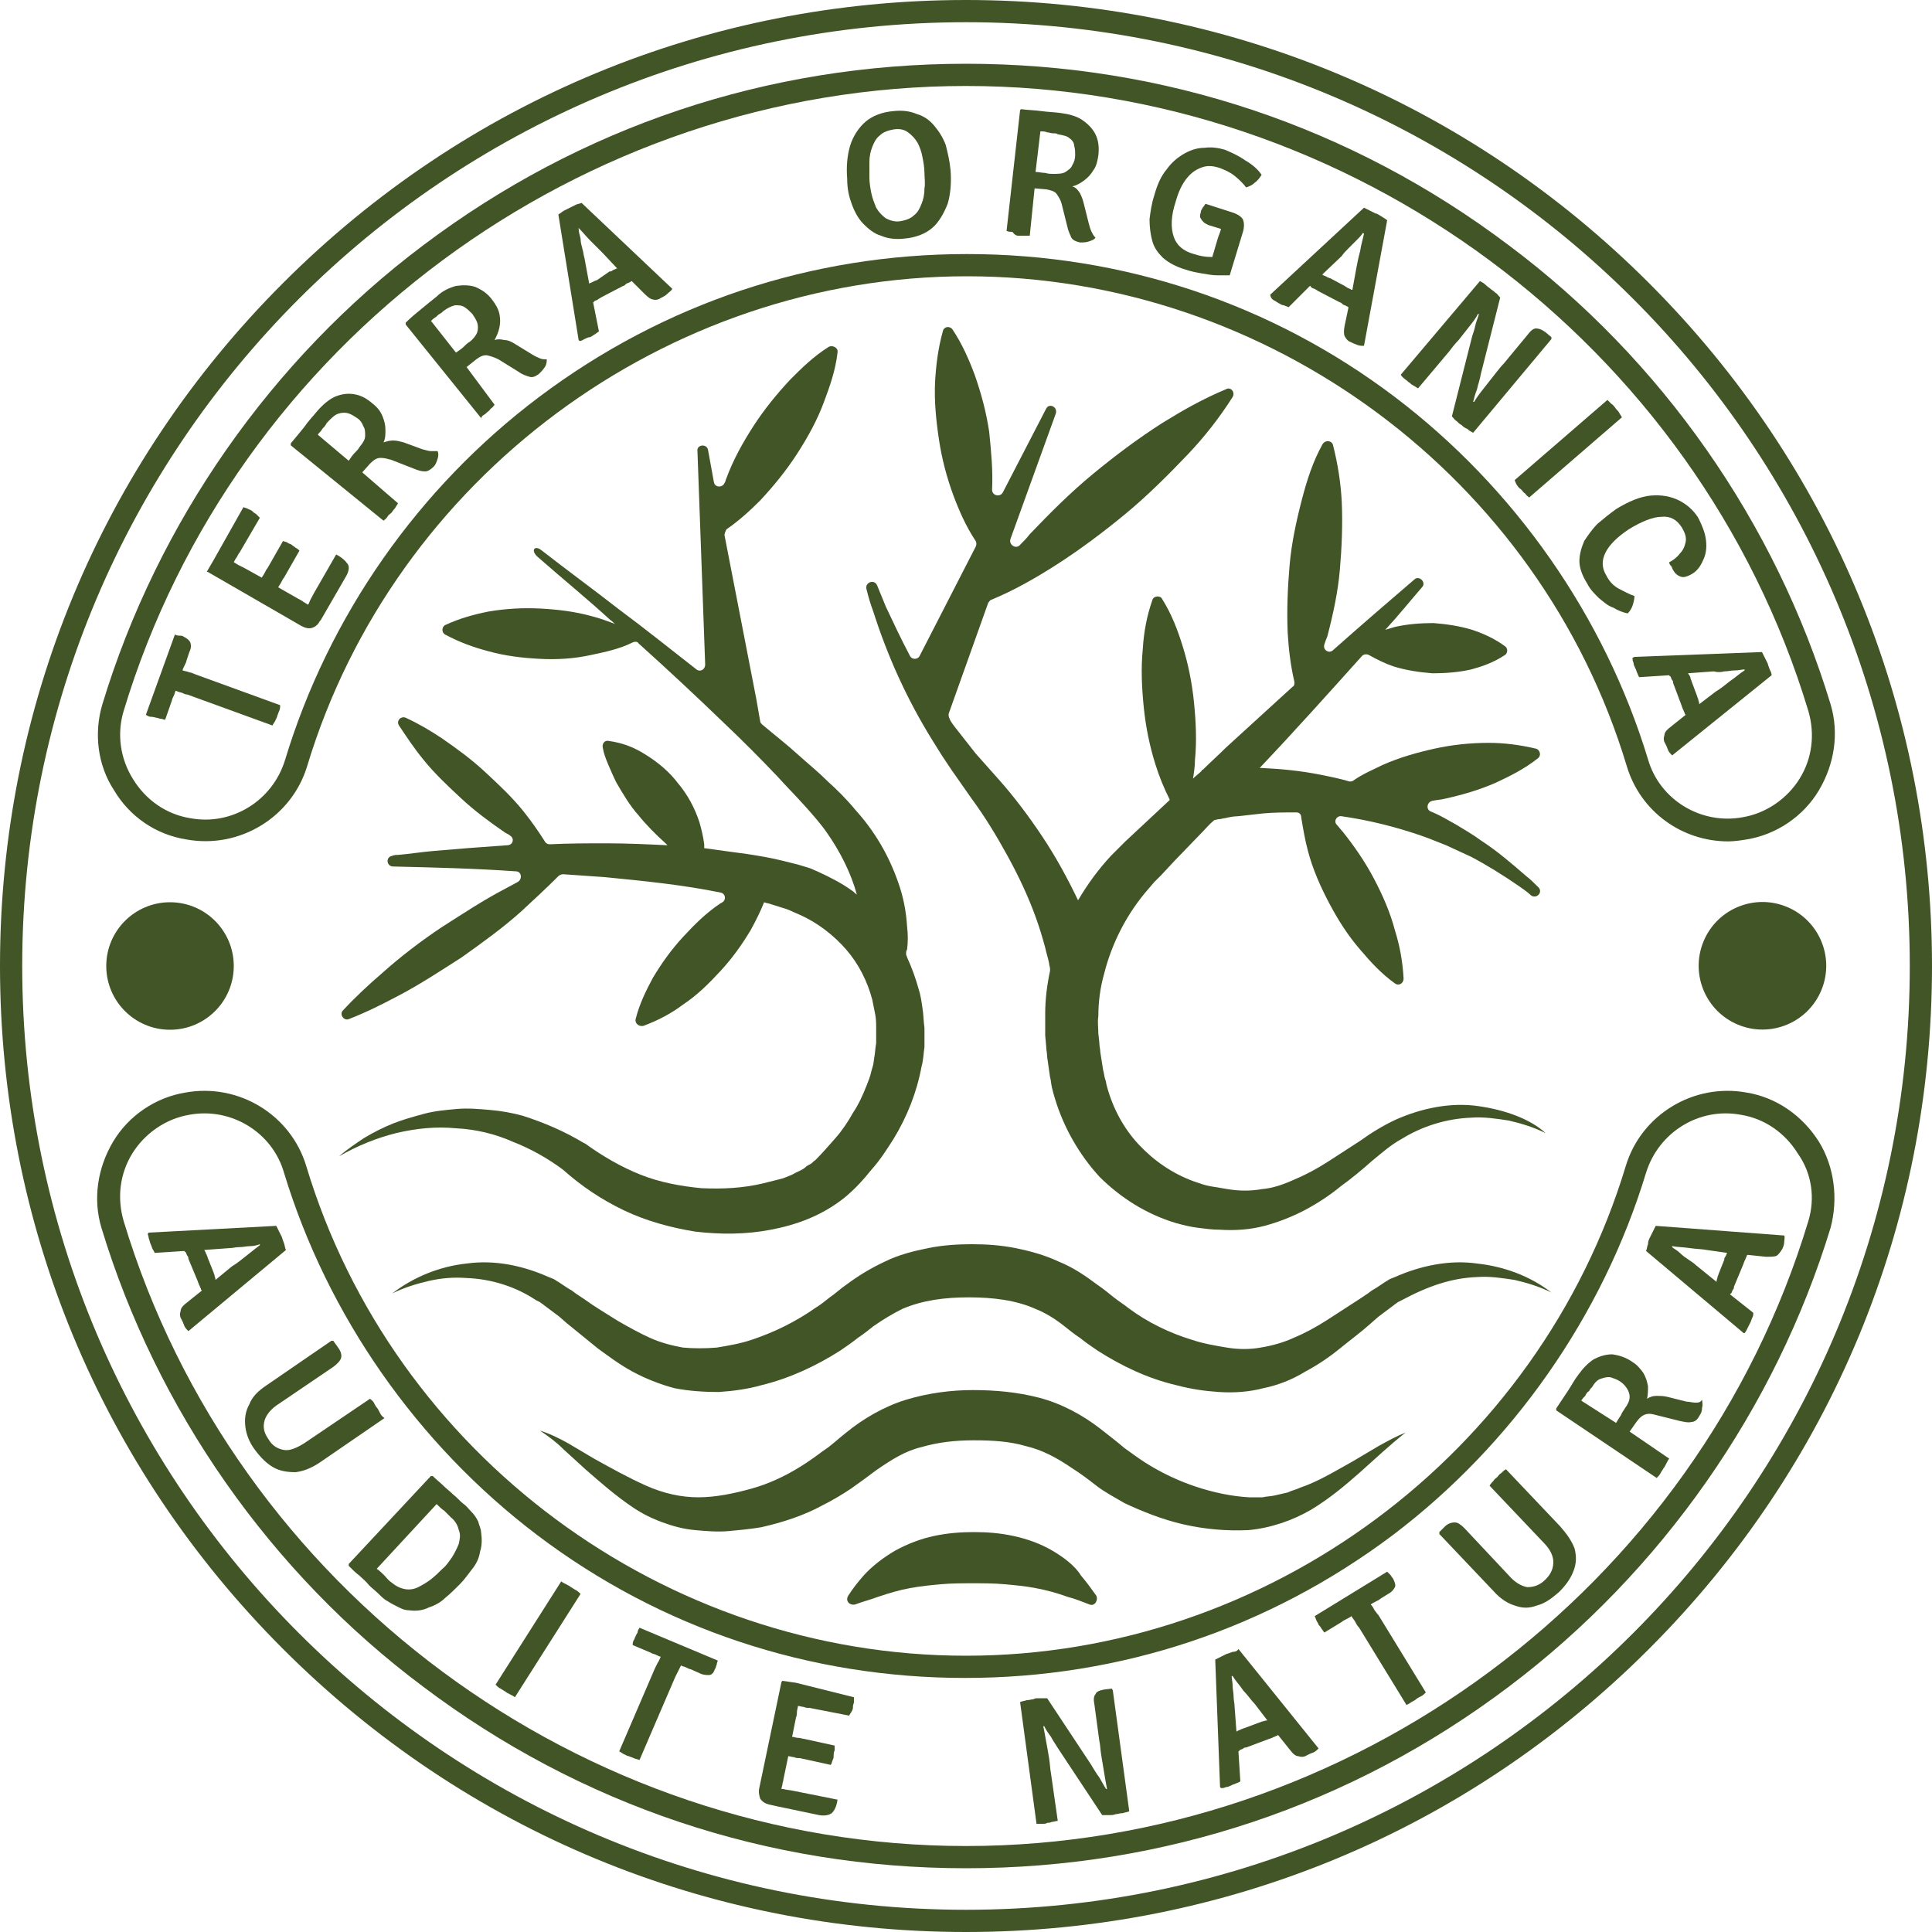
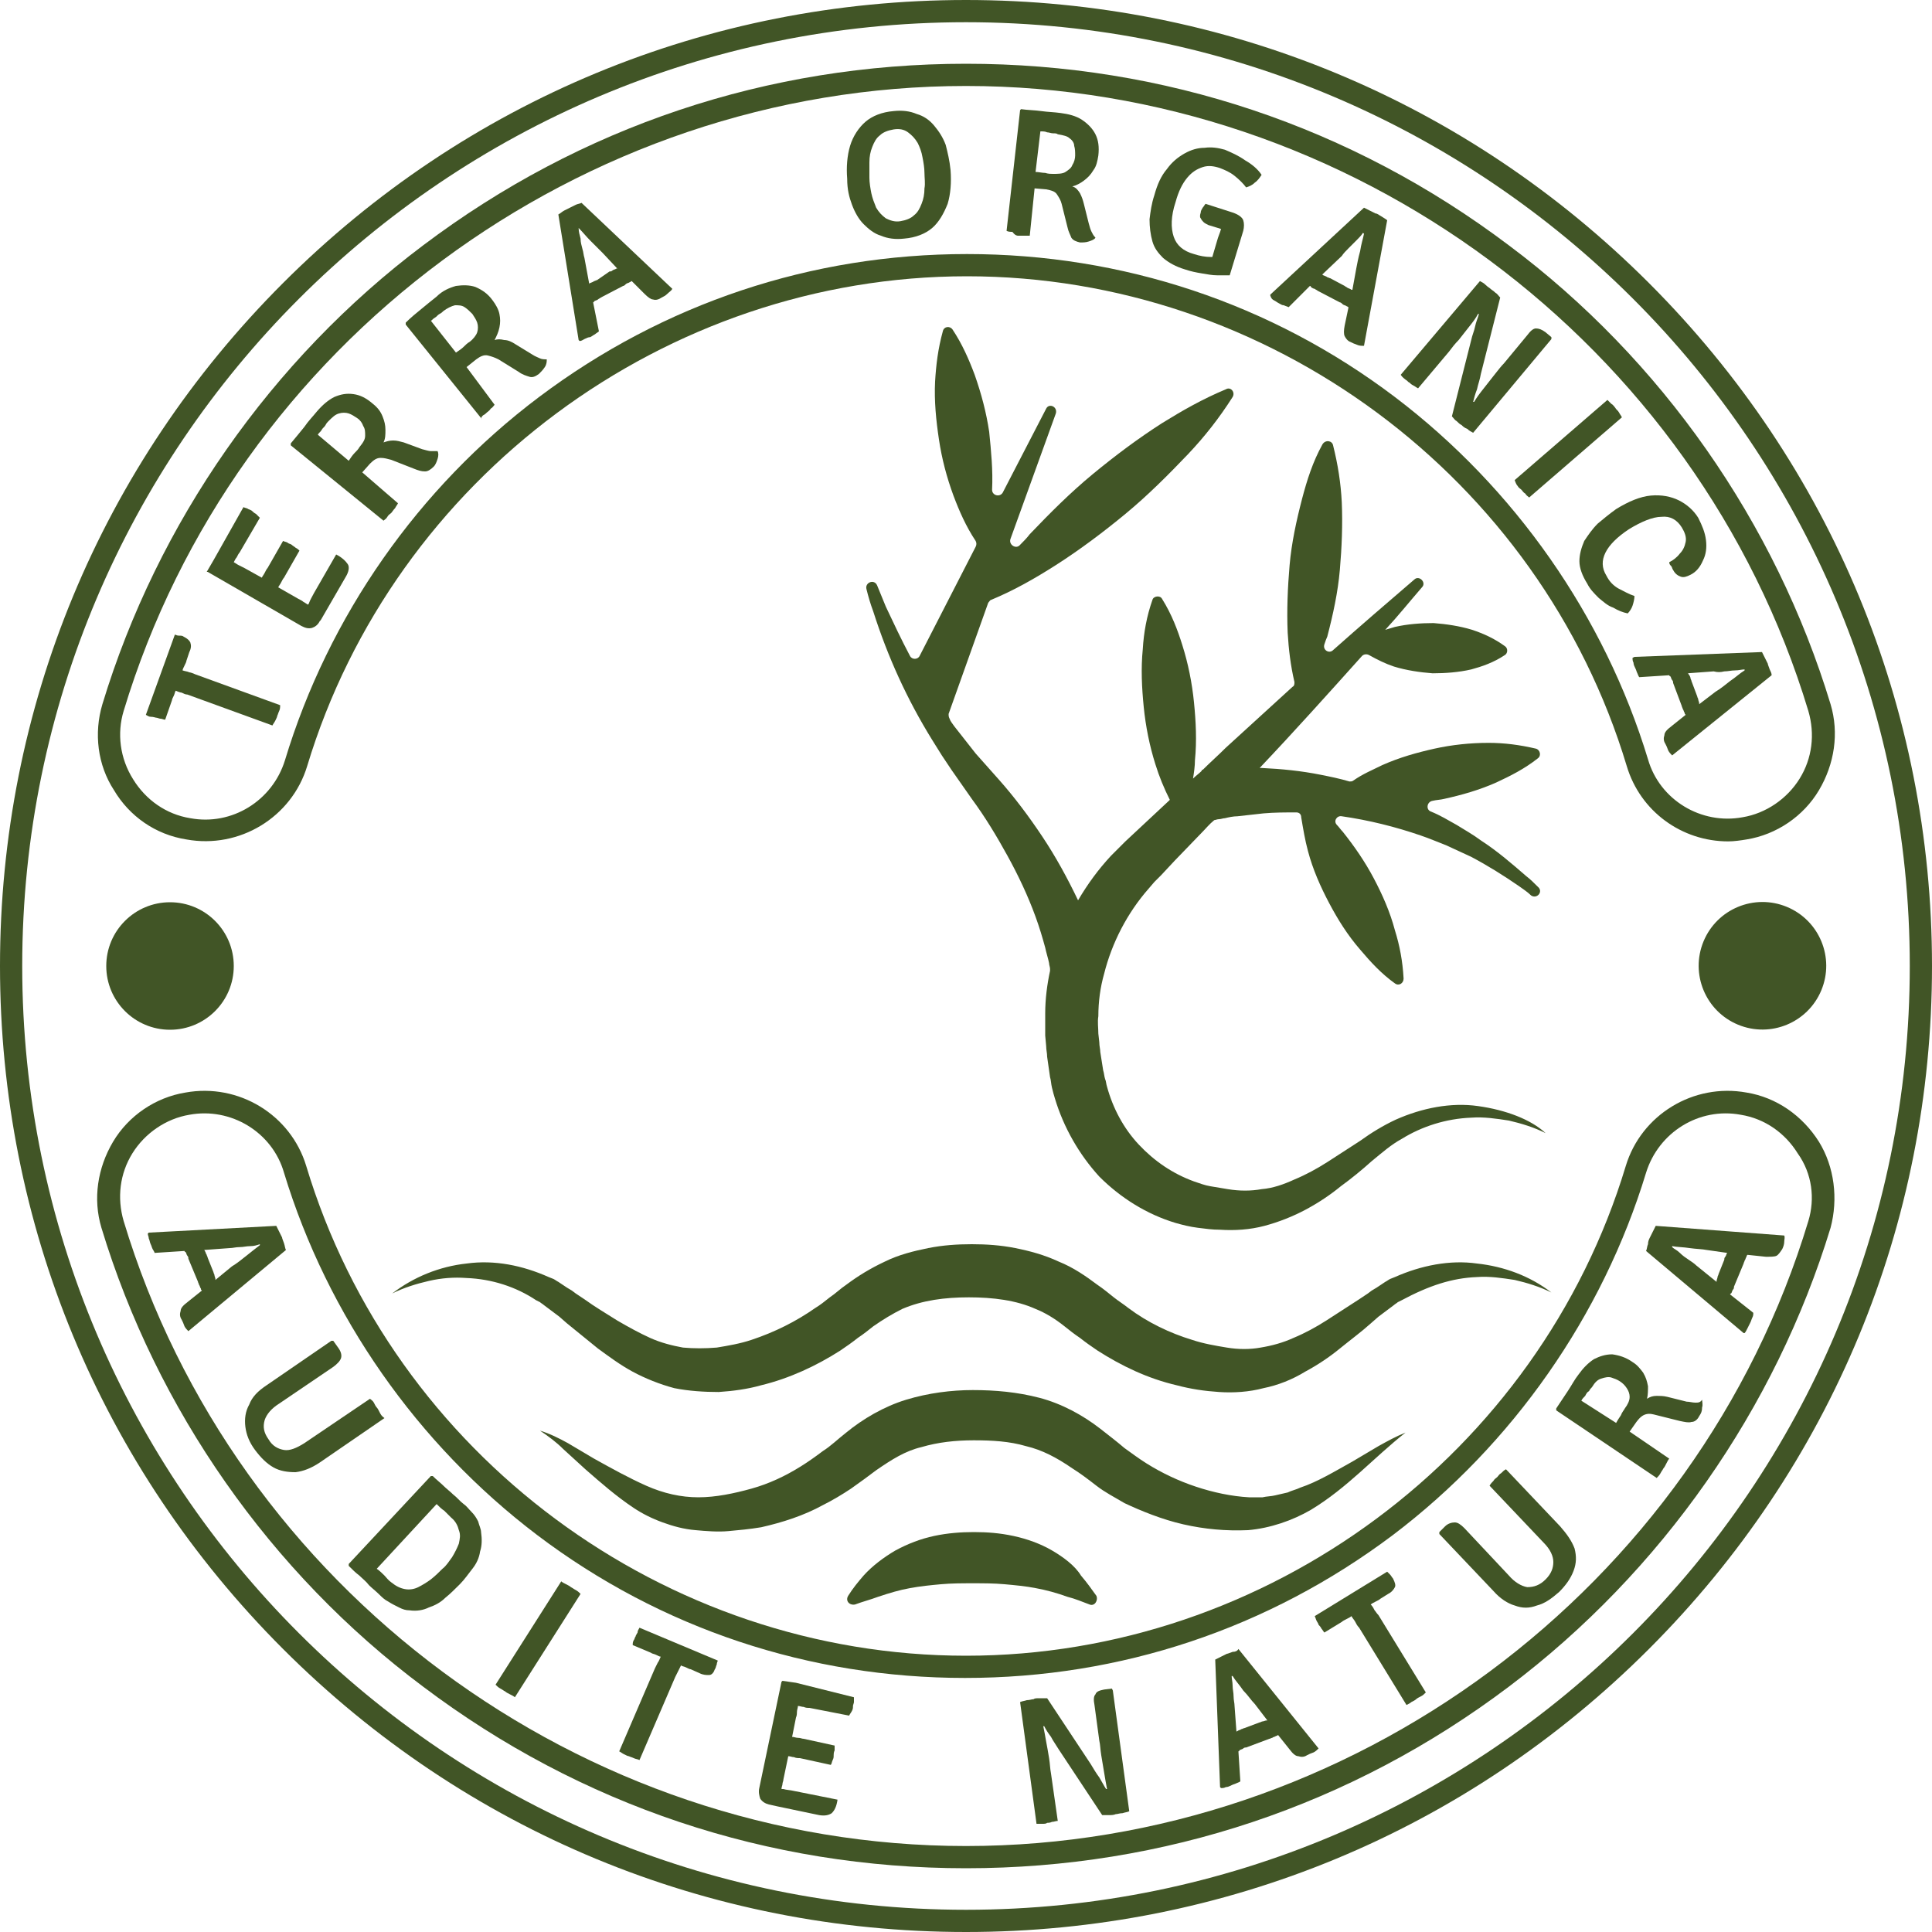
<svg xmlns="http://www.w3.org/2000/svg" id="Layer_1" x="0px" y="0px" width="200px" height="200px" viewBox="0 0 200 200" xml:space="preserve">
  <g>
    <path fill="#415526" d="M152.9,132.2c1.3-0.1,2.6,0.1,3.9,0.3c1.3,0.3,2.6,0.7,3.8,1.3c-2.2-1.7-4.9-2.7-7.7-3  c-2.8-0.4-5.8,0.2-8.5,1.4l-0.5,0.2c-0.2,0.1-0.3,0.2-0.5,0.3l-0.9,0.6l-0.5,0.3l-0.4,0.3l-0.9,0.6c-1.1,0.7-2.3,1.5-3.4,2.2  c-1.1,0.7-2.2,1.3-3.4,1.8c-1.1,0.5-2.2,0.8-3.4,1c-1.1,0.2-2.3,0.2-3.5,0c-1.2-0.2-2.4-0.4-3.6-0.8c-2.3-0.7-4.6-1.8-6.6-3.3  c-0.5-0.4-1-0.7-1.5-1.1c-0.5-0.4-1.1-0.9-1.7-1.3c-1.2-0.9-2.5-1.8-4-2.4c-1.5-0.7-3-1.1-4.5-1.4c-1.5-0.3-3-0.4-4.5-0.4  c-1.5,0-3,0.1-4.5,0.4c-1.5,0.3-3.1,0.7-4.5,1.4c-1.5,0.7-2.8,1.5-4,2.4c-0.6,0.4-1.1,0.9-1.7,1.3c-0.5,0.4-1,0.8-1.5,1.1  c-2,1.4-4.2,2.5-6.6,3.3c-1.2,0.4-2.4,0.6-3.6,0.8c-1.2,0.1-2.4,0.1-3.5,0c-1.1-0.2-2.3-0.5-3.4-1c-1.1-0.5-2.2-1.1-3.4-1.8  c-1.1-0.7-2.3-1.4-3.4-2.2l-0.9-0.6l-0.4-0.3l-0.5-0.3l-0.9-0.6c-0.2-0.1-0.3-0.2-0.5-0.3l-0.5-0.2c-2.7-1.2-5.6-1.8-8.5-1.4  c-2.8,0.3-5.5,1.4-7.7,3.1c1.2-0.6,2.5-1,3.8-1.3c1.3-0.3,2.6-0.4,3.9-0.3c2.6,0.1,5.1,0.9,7.2,2.3l0.4,0.2  c0.1,0.1,0.3,0.2,0.4,0.3l0.8,0.6l0.4,0.3l0.4,0.3l0.8,0.7c1.1,0.9,2.1,1.7,3.2,2.6c1.1,0.8,2.3,1.7,3.6,2.4  c1.3,0.7,2.8,1.3,4.3,1.7c1.5,0.3,3.1,0.4,4.6,0.4c1.5-0.1,3-0.3,4.4-0.7c2.9-0.7,5.7-2,8.2-3.6c0.6-0.4,1.3-0.9,1.8-1.3  c0.6-0.4,1.1-0.8,1.6-1.2c1-0.7,2-1.3,3-1.8c2.1-0.9,4.4-1.2,6.9-1.2c2.5,0,4.9,0.3,6.9,1.2c1,0.4,2,1,3,1.8c0.5,0.4,1,0.8,1.6,1.2  c0.5,0.4,1.2,0.9,1.8,1.3c2.5,1.6,5.2,2.9,8.2,3.6c1.5,0.4,2.9,0.6,4.4,0.7c1.5,0.1,3.1,0,4.6-0.4c1.5-0.3,3-0.9,4.3-1.7  c1.3-0.7,2.5-1.5,3.6-2.4c1.1-0.9,2.2-1.7,3.2-2.6l0.8-0.7l0.4-0.3l0.4-0.3l0.8-0.6c0.1-0.1,0.3-0.2,0.4-0.3l0.4-0.2  C147.9,133.1,150.3,132.3,152.9,132.2z" />
    <path fill="#415526" d="M122.5,157.8c2.2,0.5,4.4,0.7,6.7,0.6c2.3-0.2,4.6-1,6.5-2.1c3.8-2.3,6.5-5.4,9.8-8c-1,0.4-1.9,0.9-2.8,1.4  l-2.7,1.6c-1.8,1-3.6,2.1-5.4,2.7c-0.4,0.2-0.9,0.3-1.3,0.5c0,0,0,0,0,0c-0.4,0.1-0.9,0.2-1.3,0.3c-0.4,0.1-0.9,0.1-1.3,0.2  c0,0,0,0,0,0c-0.5,0-0.9,0-1.4,0c-1.8-0.1-3.7-0.5-5.5-1.1c-1.8-0.6-3.5-1.4-5.1-2.4c-0.8-0.5-1.6-1.1-2.3-1.6  c-0.7-0.6-1.6-1.3-2.5-2c-1.8-1.4-4-2.6-6.3-3.2c-2.3-0.6-4.6-0.8-6.9-0.8c-2.2,0-4.6,0.3-6.9,1c-2.3,0.7-4.5,2-6.2,3.4  c-0.9,0.7-1.6,1.4-2.4,1.9c-0.8,0.6-1.5,1.1-2.3,1.6c-1.6,1-3.3,1.8-5.1,2.3c-1.8,0.5-3.7,0.9-5.5,0.9c-0.9,0-1.8-0.1-2.7-0.3  c-0.9-0.2-1.8-0.5-2.7-0.9c-1.8-0.8-3.6-1.8-5.4-2.8l-2.7-1.6c-0.9-0.5-1.9-1-2.9-1.3c0.9,0.6,1.7,1.2,2.4,1.9l2.3,2.1  c1.6,1.4,3.2,2.8,5,4c0.9,0.6,1.9,1.1,3,1.5c1.1,0.4,2.2,0.7,3.4,0.8c1.1,0.1,2.3,0.2,3.4,0.1c1.1-0.1,2.2-0.2,3.4-0.4  c2.2-0.5,4.4-1.2,6.4-2.3c1-0.5,2-1.1,2.9-1.7c1-0.7,1.8-1.3,2.6-1.9c1.6-1.1,3-2,4.7-2.4c1.7-0.5,3.5-0.7,5.4-0.7  c1.9,0,3.7,0.1,5.4,0.6c1.7,0.4,3.2,1.2,4.8,2.3c0.8,0.5,1.6,1.1,2.5,1.8c0.9,0.7,1.9,1.2,2.9,1.8  C118.1,156.4,120.3,157.3,122.5,157.8z" />
    <path fill="#415526" d="M108.9,160.5c-1.2-0.7-2.6-1.2-4-1.5c-1.4-0.3-2.7-0.4-4.1-0.4c-1.3,0-2.7,0.1-4.1,0.4  c-1.4,0.3-2.7,0.8-4,1.5c-1.2,0.7-2.4,1.6-3.3,2.6c-0.6,0.7-1.1,1.3-1.6,2.1c-0.3,0.5,0.1,1,0.7,0.9c0.8-0.3,1.6-0.5,2.4-0.8  c1.2-0.4,2.2-0.7,3.3-0.9c1.1-0.2,2.1-0.3,3.2-0.4c1.1-0.1,2.2-0.1,3.3-0.1c1.1,0,2.2,0,3.3,0.1c1.1,0.1,2.2,0.2,3.2,0.4  c1.1,0.2,2.2,0.5,3.3,0.9c0.8,0.2,1.5,0.5,2.3,0.8c0.5,0.2,0.9-0.4,0.7-0.9c-0.5-0.7-1-1.4-1.6-2.1  C111.3,162.1,110.1,161.2,108.9,160.5z" />
-     <path fill="#415526" d="M90.7,108c-0.1,0.5-0.1,1-0.2,1.5l-0.1,0.7c0,0,0,0,0,0l-0.2,0.7c-0.1,0.5-0.3,1-0.5,1.5c0,0,0,0,0,0  c-0.4,1-0.8,1.9-1.4,2.8c-0.5,0.9-1.1,1.8-1.8,2.6c-0.7,0.8-1.4,1.6-2.1,2.3c-0.2,0.1-0.3,0.3-0.5,0.4c-0.2,0.1-0.4,0.2-0.6,0.4  c-0.4,0.3-0.8,0.4-1.3,0.7c0,0,0,0,0,0c-0.5,0.2-0.9,0.4-1.4,0.5l-0.8,0.2l-0.4,0.1l-0.4,0.1c-2.1,0.5-4.2,0.6-6.4,0.5  c-2.1-0.2-4.3-0.6-6.3-1.4c-2-0.8-3.9-1.9-5.7-3.2l-0.2-0.1c-2-1.2-4.1-2.1-6.3-2.8c-1.1-0.3-2.2-0.5-3.4-0.6  c-1.1-0.1-2.3-0.2-3.4-0.1c-1.1,0.1-2.3,0.2-3.4,0.5c-1.1,0.3-2.2,0.6-3.2,1c-1,0.4-2,0.9-3,1.5c-0.9,0.6-1.8,1.2-2.6,1.9  c1.9-1.1,3.9-1.9,5.9-2.4c2.1-0.5,4.2-0.7,6.2-0.5c2.1,0.1,4.1,0.6,5.9,1.4c1.8,0.7,3.6,1.7,5.2,2.9c0,0,0,0,0,0  c1.9,1.7,4,3.1,6.3,4.2c2.3,1.1,4.9,1.8,7.4,2.2c2.6,0.3,5.2,0.3,7.8-0.2c2.6-0.5,5.2-1.4,7.6-3.3c1.1-0.9,2-1.9,2.8-2.9  c0.9-1,1.6-2.1,2.3-3.2c1.4-2.3,2.4-4.8,2.9-7.5c0.2-0.7,0.2-1.4,0.3-2c0-0.7,0-1.4,0-2c0,0,0,0,0,0c-0.1-0.7-0.1-1.4-0.2-2  c-0.1-0.7-0.2-1.4-0.4-2c-0.3-1.1-0.7-2.2-1.2-3.3c0-0.1-0.1-0.2-0.1-0.3c0-0.2,0-0.4,0.1-0.5c0.1-0.8,0.1-1.6,0-2.4  c-0.1-1.6-0.4-3.1-0.9-4.5c-1-2.9-2.5-5.4-4.4-7.5c-0.9-1.1-1.9-2.1-2.9-3c-1-1-2-1.8-3-2.7c-1.2-1.1-2.5-2.1-3.8-3.2  c-0.1-0.1-0.2-0.2-0.2-0.3l-0.4-2.3l-3.3-17c0-0.2,0.1-0.4,0.2-0.6c1.3-0.9,2.4-1.9,3.5-3c1.4-1.5,2.7-3.1,3.8-4.8  c1.1-1.7,2.1-3.5,2.8-5.4c0.6-1.6,1.2-3.3,1.4-5.1c0.1-0.5-0.5-0.8-0.9-0.6c-1.6,1-2.8,2.2-4,3.4c-1.4,1.5-2.7,3.1-3.8,4.8  c-1.1,1.7-2.1,3.5-2.8,5.4c-0.1,0.2-0.1,0.4-0.2,0.5c-0.2,0.5-1,0.5-1.1-0.1l-0.6-3.3c-0.1-0.7-1.2-0.6-1.1,0.1l0.8,22.1  c0,0.5-0.5,0.8-0.9,0.5c-2.7-2.1-5.3-4.2-8-6.2c-2.7-2.1-5.3-4-8-6.1c-0.7-0.6-1.2-0.1-0.5,0.6c2.5,2.2,5.2,4.4,7.6,6.6  c0.2,0.1,0.3,0.3,0.5,0.4c-0.8-0.3-1.6-0.6-2.4-0.8c-1.8-0.5-3.5-0.7-5.3-0.8c-1.8-0.1-3.6,0-5.4,0.3c-1.5,0.3-3,0.7-4.5,1.4  c-0.4,0.2-0.4,0.8,0,1c1.5,0.8,2.9,1.3,4.4,1.7c1.8,0.5,3.5,0.7,5.3,0.8c1.8,0.1,3.6,0,5.4-0.4c1.4-0.3,2.9-0.6,4.3-1.3  c0.2-0.1,0.5-0.1,0.6,0.1c3,2.7,5.9,5.4,8.8,8.2c1.9,1.8,3.8,3.7,5.6,5.6c0.9,1,1.8,1.9,2.7,2.9c0.9,1,1.7,1.9,2.4,2.9  c1.4,2,2.5,4.2,3.1,6.4c0,0,0,0,0,0c-0.2-0.1-0.3-0.3-0.5-0.4c-1.1-0.8-2.3-1.4-3.6-2c-0.3-0.1-0.6-0.3-1-0.4  c-0.3-0.1-0.7-0.2-1-0.3L81,89.1c-1.2-0.3-2.4-0.5-3.7-0.7c-1.5-0.2-3-0.4-4.4-0.6c0-0.1,0-0.3,0-0.4c-0.1-0.8-0.3-1.6-0.5-2.3  c-0.5-1.5-1.2-2.8-2.2-4c-0.9-1.2-2.1-2.2-3.4-3c-1.1-0.7-2.3-1.2-3.8-1.4c-0.4-0.1-0.7,0.3-0.6,0.7c0.1,0.6,0.3,1.1,0.5,1.6  c0.3,0.7,0.6,1.4,0.9,2c0.7,1.2,1.4,2.4,2.3,3.4c0.8,1,1.8,2,2.8,2.9c0.1,0.1,0.1,0.1,0.2,0.2c-2.1-0.1-4.2-0.2-6.3-0.2  c-2,0-3.9,0-5.9,0.1c-0.2,0-0.4-0.1-0.5-0.3C55.7,86,55,85,54.2,84c-1.2-1.5-2.6-2.8-4-4.1c-1.4-1.3-2.9-2.4-4.5-3.5  c-1.2-0.8-2.4-1.5-3.7-2.1c-0.5-0.2-1,0.3-0.7,0.8c0.8,1.2,1.6,2.4,2.5,3.5c1.2,1.5,2.6,2.8,4,4.1c1.4,1.3,2.9,2.4,4.5,3.5  c0.2,0.1,0.4,0.2,0.5,0.3c0.5,0.3,0.3,1-0.3,1c-1.4,0.1-2.7,0.2-4.1,0.3l-3.6,0.3c-1.2,0.1-2.4,0.3-3.6,0.4c-0.2,0-0.4,0-0.6,0.1  c-0.7,0.1-0.6,1.1,0.1,1.1c4.2,0.1,8.5,0.2,12.7,0.5c0.6,0,0.7,0.8,0.2,1.1c-0.4,0.2-0.9,0.5-1.3,0.7c-2.3,1.2-4.4,2.6-6.6,4  c-2.1,1.4-4.2,3-6.1,4.7c-1.4,1.2-2.8,2.5-4.1,3.9c-0.4,0.4,0.1,1.1,0.6,0.9c1.8-0.7,3.4-1.5,5.1-2.4c2.3-1.2,4.4-2.6,6.6-4  c2.1-1.5,4.2-3,6.1-4.7c1.3-1.2,2.6-2.4,3.9-3.7c0.1-0.1,0.3-0.2,0.5-0.2c1.5,0.1,2.9,0.2,4.3,0.3c4.1,0.4,8.1,0.8,12,1.6  c0.5,0.1,0.6,0.7,0.2,1c-0.1,0-0.1,0.1-0.2,0.1c-1.5,1-2.7,2.2-3.9,3.5c-1.2,1.3-2.2,2.7-3.1,4.2c-0.7,1.3-1.4,2.7-1.8,4.3  c-0.1,0.4,0.3,0.8,0.8,0.7c1.6-0.6,2.9-1.3,4.1-2.2c1.5-1,2.7-2.2,3.9-3.5c1.2-1.3,2.2-2.7,3.1-4.2c0.5-0.9,1-1.9,1.4-2.9  c0.2,0.1,0.5,0.1,0.7,0.2l1.6,0.5c0.3,0.1,0.5,0.2,0.7,0.3c0.2,0.1,0.5,0.2,0.7,0.3c1.8,0.8,3.5,2.1,4.8,3.6  c1.3,1.5,2.2,3.3,2.7,5.2c0.1,0.5,0.2,1,0.3,1.5c0.1,0.5,0.1,1,0.1,1.5c0,0,0,0,0,0.1C90.7,107,90.7,107.5,90.7,108  C90.7,108,90.7,108,90.7,108z" />
    <path fill="#415526" d="M153,114.5c-2.8-0.4-5.8,0.2-8.5,1.4c-1.3,0.6-2.6,1.4-3.7,2.2c-1.1,0.7-2.3,1.5-3.4,2.2  c-1.1,0.7-2.2,1.3-3.4,1.8c-1.1,0.5-2.2,0.9-3.4,1c-1.1,0.2-2.3,0.2-3.5,0c-0.6-0.1-1.2-0.2-1.8-0.3c-0.6-0.1-1.1-0.3-1.7-0.5  c-2.2-0.8-4.1-2.1-5.7-3.8c-1.6-1.7-2.7-3.8-3.3-6c-0.1-0.3-0.1-0.6-0.2-0.8c-0.1-0.3-0.1-0.6-0.2-0.9c-0.1-0.6-0.2-1.3-0.3-1.9  c0-0.3-0.1-0.6-0.1-1l-0.1-0.9c0-0.6-0.1-1.2,0-1.8c0-1.5,0.2-3,0.6-4.4l0,0c0,0,0,0,0,0c0.8-3.2,2.4-6.3,4.6-8.8l0.6-0.7  c0.2-0.2,0.5-0.5,0.7-0.7l1.4-1.5l2.8-2.9c0.4-0.4,0.8-0.9,1.3-1.3c0.1,0,0.3-0.1,0.5-0.1c0.2,0,0.4-0.1,0.6-0.1  c0.4-0.1,0.9-0.2,1.3-0.2c0.9-0.1,1.8-0.2,2.7-0.3c1.1-0.1,2.3-0.1,3.4-0.1c0.3,0,0.5,0.2,0.5,0.5c0.2,1.2,0.4,2.4,0.7,3.5  c0.5,1.9,1.3,3.7,2.2,5.4c0.9,1.7,1.9,3.3,3.2,4.8c1.1,1.3,2.2,2.5,3.6,3.5c0.4,0.3,0.9,0,0.9-0.5c-0.1-1.8-0.4-3.4-0.9-5  c-0.5-1.9-1.3-3.7-2.2-5.4c-0.9-1.7-2-3.3-3.2-4.8c-0.2-0.2-0.4-0.5-0.6-0.7c-0.4-0.4,0-1,0.5-0.9c2.8,0.4,5.6,1.1,8.2,2  c0.9,0.3,1.8,0.7,2.6,1c0.9,0.4,1.7,0.8,2.6,1.2c1.7,0.9,3.3,1.9,4.9,3c0.4,0.3,0.9,0.6,1.3,1c0.6,0.4,1.3-0.4,0.7-0.9  c-0.4-0.4-0.8-0.8-1.2-1.1c-1.5-1.3-3-2.6-4.7-3.7c-0.8-0.6-1.7-1.1-2.5-1.6c-0.9-0.5-1.7-1-2.7-1.4c0,0,0,0,0,0  c-0.5-0.2-0.4-1,0.2-1.1c0.4-0.1,0.8-0.1,1.2-0.2c1.8-0.4,3.6-0.9,5.4-1.7c1.5-0.7,2.9-1.4,4.3-2.5c0.4-0.3,0.2-0.9-0.2-1  c-1.7-0.4-3.3-0.6-4.9-0.6c-1.9,0-3.8,0.2-5.6,0.6c-1.8,0.4-3.6,0.9-5.4,1.7c-1,0.5-2,0.9-3,1.6c-0.1,0.1-0.3,0.1-0.4,0.1  c-1-0.3-2-0.5-3-0.7c-2-0.4-4-0.6-6.1-0.7c-0.1,0-0.1,0-0.2,0c3.6-3.8,7.1-7.7,10.6-11.6c0.2-0.2,0.5-0.2,0.7-0.1  c0.9,0.5,1.7,0.9,2.6,1.2c1.3,0.4,2.7,0.6,4,0.7c1.3,0,2.7-0.1,4-0.4c1.1-0.3,2.3-0.7,3.5-1.5c0.3-0.2,0.3-0.7,0-0.9  c-1.1-0.8-2.2-1.3-3.4-1.7c-1.3-0.4-2.7-0.6-4-0.7c-1.3,0-2.7,0.1-4,0.4c-0.3,0.1-0.7,0.2-1,0.3c1.3-1.4,2.5-2.9,3.8-4.4  c0.5-0.5-0.3-1.3-0.8-0.8c-2.8,2.4-5.7,4.9-8.4,7.3c-0.4,0.4-1.1,0-0.9-0.6c0.1-0.3,0.2-0.6,0.3-0.8c0.6-2.3,1.1-4.6,1.3-6.9  c0.2-2.3,0.3-4.7,0.2-7c-0.1-2-0.4-3.9-0.9-5.9c-0.1-0.5-0.8-0.6-1.1-0.1c-1,1.8-1.6,3.7-2.1,5.6c-0.6,2.3-1.1,4.6-1.3,6.9  c-0.2,2.3-0.3,4.7-0.2,7c0.1,1.7,0.3,3.4,0.7,5.1c0,0.2,0,0.4-0.2,0.5c-2.3,2.1-4.6,4.2-6.9,6.3c-0.8,0.8-1.6,1.5-2.4,2.3  c0,0-0.1,0-0.1,0l0,0.1c-0.3,0.3-0.6,0.5-0.9,0.8c0.1-0.6,0.2-1.3,0.2-1.9c0.2-2,0.1-4-0.1-6c-0.2-2-0.6-4-1.2-5.9  c-0.5-1.6-1.1-3.2-2.1-4.8c-0.2-0.4-0.9-0.3-1,0.1c-0.6,1.7-0.9,3.4-1,5.1c-0.2,2-0.1,4,0.1,6c0.2,2,0.6,4,1.2,5.9  c0.4,1.3,0.9,2.5,1.5,3.7c0,0-0.1,0.1-0.1,0.1l-3,2.8l-1.5,1.4c-0.2,0.2-0.5,0.5-0.7,0.7l-0.8,0.8c-1.3,1.4-2.4,2.9-3.4,4.6  c0,0,0,0,0,0c-1.1-2.3-2.3-4.5-3.7-6.6c-1.4-2.1-2.9-4.1-4.5-5.9l-2.4-2.7l-1.1-1.4l-1.1-1.4c-0.2-0.3-0.4-0.5-0.5-0.8  c-0.1-0.2-0.1-0.3-0.1-0.5l4.1-11.5c0.1-0.1,0.2-0.3,0.3-0.3c2.4-1,4.5-2.2,6.7-3.6c2.5-1.6,4.9-3.4,7.2-5.3c2.3-1.9,4.4-4,6.5-6.2  c1.7-1.8,3.2-3.7,4.6-5.9c0.3-0.5-0.2-1.1-0.7-0.8c-2.4,1-4.5,2.2-6.6,3.5c-2.5,1.6-4.9,3.4-7.2,5.3c-2.3,1.9-4.4,4-6.5,6.2  c-0.3,0.4-0.7,0.8-1,1.1c-0.4,0.5-1.2,0-1-0.6l4.7-13c0.2-0.7-0.7-1.1-1-0.5l-4.5,8.7c-0.3,0.5-1.1,0.3-1.1-0.3c0,0,0,0,0,0  c0.1-2-0.1-4-0.3-6c-0.3-2-0.8-3.9-1.5-5.9c-0.6-1.6-1.3-3.2-2.3-4.7c-0.3-0.4-0.9-0.3-1,0.2c-0.5,1.8-0.7,3.5-0.8,5.2  c-0.1,2,0.1,4,0.4,6c0.3,2,0.8,3.9,1.5,5.8c0.6,1.6,1.3,3.2,2.3,4.7c0.1,0.2,0.1,0.4,0,0.6l-5.8,11.3c-0.2,0.4-0.8,0.4-1,0  c-0.9-1.7-1.7-3.4-2.5-5.1c-0.3-0.7-0.6-1.5-0.9-2.2c-0.3-0.7-1.3-0.3-1.1,0.4c0.2,0.8,0.4,1.5,0.7,2.3c1.5,4.7,3.5,9.1,6.1,13.3  l1,1.6l1,1.5l2.1,3c1.4,1.9,2.6,3.9,3.7,5.9c1.1,2,2.1,4.1,2.9,6.3c0.4,1.1,0.7,2.1,1,3.2c0.1,0.5,0.3,1.1,0.4,1.6  c0,0.2,0.1,0.4,0.1,0.6c0,0.1,0,0.1,0,0.2c-0.3,1.4-0.5,2.9-0.5,4.4c0,0.8,0,1.5,0,2.3l0.1,1.1c0,0.4,0.1,0.7,0.1,1.1  c0.1,0.7,0.2,1.4,0.3,2.1c0.1,0.3,0.1,0.7,0.2,1.1c0.1,0.4,0.2,0.8,0.3,1.1c0.9,3,2.5,5.8,4.6,8.1c2.2,2.2,4.9,3.9,7.9,4.8  c0.7,0.2,1.5,0.4,2.3,0.5c0.8,0.1,1.5,0.2,2.3,0.2c1.5,0.1,3.1,0,4.6-0.4c1.5-0.4,3-1,4.3-1.7c1.3-0.7,2.5-1.5,3.6-2.4  c1.1-0.8,2.2-1.7,3.2-2.6c1.1-0.9,2-1.7,3.1-2.3c2.1-1.3,4.6-2.1,7.2-2.2c1.3-0.1,2.6,0.1,3.9,0.3c1.3,0.3,2.6,0.7,3.8,1.3  C158.5,115.9,155.9,114.9,153,114.5z" />
    <path fill="#415526" d="M19.3,86.9c5.5,1,10.9-2.3,12.5-7.6c9-29.8,37.1-50.7,68.3-50.7s59.3,20.8,68.3,50.7  c1.4,4.7,5.7,7.8,10.5,7.8c0.6,0,1.3-0.1,1.9-0.2c3.1-0.5,5.9-2.4,7.5-5.1c1.6-2.7,2.1-5.9,1.2-8.9c-5.7-18.8-17.5-35.7-33.3-47.5  C139.9,13.1,120.5,6.6,100,6.6s-39.9,6.5-56.2,18.8C28.1,37.2,16.3,54.1,10.6,72.9c-0.9,3-0.5,6.3,1.2,8.9  C13.4,84.5,16.1,86.4,19.3,86.9z M12.8,73.6C24.3,35.5,60.2,8.9,100,8.9c39.8,0,75.7,26.6,87.2,64.7c0.7,2.4,0.4,4.9-0.9,7  c-1.3,2.1-3.5,3.6-5.9,4h0c-4.3,0.8-8.6-1.8-9.8-6c-4.5-14.8-13.8-28.1-26.2-37.5c-12.8-9.7-28.2-14.8-44.3-14.8  c-16.1,0-31.4,5.1-44.3,14.8C43.3,50.5,34,63.8,29.5,78.7c-1.3,4.2-5.5,6.8-9.8,6c-2.5-0.4-4.6-1.9-5.9-4  C12.4,78.5,12.1,75.9,12.8,73.6z" />
    <path fill="#415526" d="M170.7,29.3C151.8,10.4,126.7,0,100,0C73.3,0,48.2,10.4,29.3,29.3C10.4,48.2,0,73.3,0,100  c0,26.7,10.4,51.8,29.3,70.7S73.3,200,100,200c26.7,0,51.8-10.4,70.7-29.3s29.3-44,29.3-70.7C200,73.3,189.6,48.2,170.7,29.3z   M100,197.7c-53.9,0-97.7-43.8-97.7-97.7C2.3,46.1,46.1,2.3,100,2.3s97.7,43.8,97.7,97.7C197.7,153.9,153.9,197.7,100,197.7z" />
    <path fill="#415526" d="M188.3,118.2c-1.7-2.7-4.4-4.6-7.5-5.1c-5.5-1-10.9,2.3-12.5,7.6c-9,29.8-37.1,50.7-68.3,50.7  s-59.3-20.8-68.3-50.7c-1.6-5.3-7-8.6-12.5-7.6c-3.1,0.5-5.9,2.4-7.5,5.1c-1.6,2.7-2.1,5.9-1.2,8.9c5.7,18.8,17.5,35.7,33.3,47.5  c16.3,12.3,35.7,18.8,56.2,18.8s39.9-6.5,56.2-18.8c15.8-11.9,27.6-28.8,33.3-47.5C190.3,124.1,189.9,120.8,188.3,118.2z   M187.2,126.4c-11.5,38.1-47.4,64.7-87.2,64.7c-39.8,0-75.7-26.6-87.2-64.7c-0.7-2.4-0.4-4.9,0.9-7c1.3-2.1,3.5-3.6,5.9-4h0  c4.3-0.8,8.6,1.8,9.8,6c4.5,14.8,13.8,28.1,26.2,37.5c12.8,9.7,28.2,14.8,44.3,14.8c16.1,0,31.4-5.1,44.3-14.8  c12.4-9.4,21.7-22.7,26.2-37.5c1.3-4.2,5.5-6.8,9.8-6c2.5,0.4,4.6,1.9,5.9,4C187.6,121.5,187.9,124.1,187.2,126.4z" />
    <path fill="#415526" d="M16.2,74.3c0.1,0,0.3,0.1,0.4,0.1c0.2,0,0.3,0.1,0.5,0.1l0.7-2c0-0.1,0.1-0.3,0.2-0.5  c0.1-0.2,0.1-0.4,0.2-0.5l0,0c0.2,0.1,0.5,0.2,0.6,0.2c0.2,0.1,0.4,0.2,0.6,0.2l8.8,3.2c0.1-0.2,0.2-0.3,0.3-0.5  c0.1-0.2,0.2-0.4,0.2-0.5c0.1-0.2,0.1-0.3,0.2-0.5c0.1-0.2,0.1-0.4,0.1-0.6l-8.8-3.2c-0.2-0.1-0.5-0.2-0.6-0.2  c-0.2-0.1-0.4-0.1-0.7-0.2l0,0c0-0.1,0.1-0.3,0.2-0.5c0.1-0.2,0.2-0.4,0.2-0.5l0.3-0.9c0.2-0.4,0.2-0.7,0.1-1  c-0.1-0.2-0.3-0.4-0.7-0.6c-0.1-0.1-0.3-0.1-0.5-0.1c-0.2,0-0.3-0.1-0.4-0.1l-3,8.3c0.2,0.1,0.3,0.2,0.5,0.2  C15.9,74.2,16.1,74.3,16.2,74.3z" />
    <path fill="#415526" d="M21.5,59.2l9.7,5.6c0.4,0.2,0.7,0.3,1.1,0.2c0.3-0.1,0.6-0.3,0.8-0.7l0.1-0.1l0,0l2.6-4.5  c0.3-0.5,0.4-1,0.2-1.3c-0.2-0.3-0.6-0.7-1.2-1l-2.3,4c-0.2,0.4-0.4,0.7-0.5,1c0,0.1-0.1,0.1-0.1,0.2l0,0c-0.2-0.1-0.3-0.2-0.5-0.3  c-0.1-0.1-0.3-0.2-0.5-0.3l-2.1-1.2c0.1-0.2,0.2-0.3,0.3-0.5c0.1-0.2,0.2-0.4,0.3-0.5l1.6-2.8c-0.1-0.1-0.2-0.2-0.4-0.3  c-0.1-0.1-0.3-0.2-0.4-0.3c-0.1-0.1-0.3-0.1-0.4-0.2s-0.3-0.1-0.5-0.2l-1.6,2.8c-0.1,0.1-0.2,0.3-0.3,0.5c-0.1,0.2-0.2,0.3-0.3,0.5  l-1.8-1c-0.2-0.1-0.4-0.2-0.6-0.3c-0.2-0.1-0.3-0.2-0.5-0.3c0.1-0.2,0.2-0.4,0.3-0.5c0.1-0.2,0.2-0.4,0.3-0.5l2.1-3.6  c-0.1-0.1-0.3-0.3-0.4-0.4c-0.2-0.1-0.3-0.2-0.4-0.3c-0.1-0.1-0.2-0.1-0.4-0.2c-0.1-0.1-0.3-0.1-0.5-0.2l-3.1,5.5l0,0l-0.7,1.2  L21.5,59.2z" />
    <path fill="#415526" d="M39.7,53.9c0.1-0.1,0.3-0.2,0.4-0.4c0.1-0.2,0.3-0.3,0.4-0.4c0.1-0.1,0.2-0.3,0.4-0.5  c0.1-0.2,0.2-0.3,0.3-0.5l-3.7-3.2l0.8-0.9c0.4-0.4,0.7-0.6,1.1-0.6c0.4,0,0.7,0.1,1.1,0.2l2.3,0.9c0.5,0.2,0.8,0.3,1.2,0.3  c0.3,0,0.6-0.2,0.9-0.5c0.2-0.2,0.3-0.5,0.4-0.8c0.1-0.3,0.1-0.6,0-0.8c-0.2,0-0.5,0-0.7,0c-0.2,0-0.5-0.1-0.9-0.2l-1.9-0.7  c-0.4-0.1-0.7-0.2-1.1-0.2c-0.4,0-0.7,0.1-1,0.2c0.2-0.4,0.2-0.8,0.2-1.3c0-0.5-0.1-0.9-0.3-1.4c-0.2-0.5-0.5-0.9-1-1.3  c-0.7-0.6-1.3-0.9-2-1c-0.7-0.1-1.3,0-2,0.3c-0.6,0.3-1.2,0.8-1.8,1.5c-0.4,0.5-0.9,1-1.3,1.6c-0.4,0.5-0.9,1.1-1.4,1.7l0,0.2  L39.7,53.9z M33.3,44.5c0.1-0.2,0.3-0.3,0.4-0.5c0.1-0.2,0.2-0.3,0.3-0.4c0.4-0.4,0.7-0.7,1.1-0.8c0.3-0.1,0.7-0.1,1,0  c0.3,0.1,0.6,0.3,0.9,0.5c0.3,0.2,0.5,0.5,0.6,0.8c0.2,0.3,0.2,0.6,0.2,1c0,0.4-0.2,0.7-0.6,1.2c-0.1,0.2-0.3,0.4-0.5,0.6  c-0.2,0.2-0.4,0.5-0.6,0.8L32.9,45C33,44.8,33.2,44.7,33.3,44.5z" />
    <path fill="#415526" d="M50,43c0.2-0.1,0.3-0.2,0.4-0.3c0.1-0.1,0.3-0.2,0.4-0.4c0.2-0.1,0.3-0.3,0.4-0.4L48.3,38l1-0.8  c0.4-0.3,0.8-0.5,1.2-0.4c0.4,0.1,0.7,0.2,1.1,0.4l2.1,1.3c0.4,0.3,0.8,0.4,1.1,0.5c0.3,0.1,0.6,0,1-0.3c0.2-0.2,0.4-0.4,0.6-0.7  c0.2-0.3,0.2-0.6,0.2-0.8c-0.2,0-0.5,0-0.7-0.1c-0.2-0.1-0.5-0.2-0.8-0.4l-1.8-1.1c-0.3-0.2-0.7-0.4-1.1-0.4c-0.4-0.1-0.7-0.1-1,0  c0.2-0.4,0.4-0.8,0.5-1.3s0.1-0.9,0-1.4c-0.1-0.5-0.4-1-0.7-1.4c-0.5-0.7-1.1-1.1-1.8-1.4c-0.6-0.2-1.3-0.2-2-0.1  c-0.7,0.2-1.4,0.5-2,1.1c-0.5,0.4-1,0.8-1.6,1.3c-0.5,0.4-1.1,0.9-1.6,1.4l0,0.2l7.9,9.8C49.7,43.3,49.9,43.1,50,43z M45,32.9  c0.2-0.1,0.3-0.3,0.5-0.4c0.2-0.1,0.3-0.2,0.4-0.3c0.4-0.3,0.8-0.5,1.2-0.6c0.4,0,0.7,0,1,0.2c0.3,0.2,0.5,0.4,0.8,0.7  c0.2,0.3,0.4,0.6,0.5,0.9c0.1,0.3,0.1,0.7,0,1c-0.1,0.3-0.4,0.7-0.8,1c-0.2,0.1-0.4,0.3-0.6,0.5c-0.2,0.2-0.5,0.4-0.8,0.6l-2.6-3.3  C44.7,33.2,44.8,33,45,32.9z" />
    <path fill="#415526" d="M60,35.3c0.2,0,0.3-0.1,0.5-0.2c0.2-0.1,0.4-0.2,0.6-0.2c0.2-0.1,0.3-0.2,0.5-0.3c0.1-0.1,0.3-0.2,0.4-0.3  l-0.6-3c0,0,0.1,0,0.1-0.1c0.1-0.1,0.3-0.1,0.4-0.2c0.1-0.1,0.2-0.1,0.3-0.2l2.3-1.2c0.1,0,0.2-0.1,0.3-0.2  c0.1-0.1,0.3-0.1,0.4-0.2c0.1,0,0.1-0.1,0.2-0.1l1.3,1.3c0.4,0.4,0.7,0.6,0.9,0.6c0.3,0.1,0.6,0,0.9-0.2c0.2-0.1,0.4-0.2,0.6-0.4  s0.4-0.3,0.5-0.5L60.2,21c-0.2,0.1-0.4,0.1-0.6,0.2c-0.2,0.1-0.4,0.2-0.6,0.3c-0.2,0.1-0.4,0.2-0.6,0.3c-0.2,0.1-0.4,0.3-0.6,0.4  l2.1,13L60,35.3z M59.9,23.6c0.4,0.4,0.8,0.9,1.2,1.3c0.5,0.5,0.9,0.9,1.3,1.3l1.5,1.6c0,0,0,0-0.1,0c-0.1,0.1-0.3,0.1-0.4,0.2  c-0.1,0.1-0.2,0.1-0.3,0.1L61.8,29c-0.1,0-0.2,0.1-0.3,0.1c-0.1,0.1-0.2,0.1-0.4,0.2c0,0-0.1,0-0.1,0.1l-0.5-2.7  c-0.1-0.3-0.1-0.6-0.2-0.9c-0.1-0.4-0.2-0.7-0.2-1.1C60,24.3,59.9,24,59.9,23.6L59.9,23.6z" />
    <path fill="#415526" d="M88.2,21.2c0.3,0.8,0.7,1.5,1.2,2s1.1,1,1.8,1.2c0.7,0.3,1.5,0.4,2.4,0.3c1.2-0.1,2.2-0.5,2.9-1.1  c0.7-0.6,1.2-1.5,1.6-2.5c0.3-1,0.4-2.2,0.3-3.5c-0.1-1-0.3-1.8-0.5-2.6c-0.3-0.8-0.7-1.4-1.2-2c-0.5-0.6-1.1-1-1.8-1.2  c-0.7-0.3-1.5-0.4-2.4-0.3c-1.2,0.1-2.2,0.5-2.9,1.1c-0.7,0.6-1.3,1.5-1.6,2.5c-0.3,1-0.4,2.2-0.3,3.4  C87.7,19.6,87.9,20.4,88.2,21.2z M90,16.8c0-0.6,0.1-1.1,0.3-1.6c0.2-0.5,0.4-0.9,0.8-1.2c0.3-0.3,0.8-0.5,1.4-0.6  c0.6-0.1,1.1,0,1.5,0.3c0.4,0.3,0.7,0.6,1,1.1c0.2,0.4,0.4,0.9,0.5,1.5c0.1,0.5,0.2,1.1,0.2,1.6c0,0.5,0.1,1.1,0,1.6  c0,0.6-0.1,1.1-0.3,1.6c-0.2,0.5-0.4,0.9-0.8,1.2c-0.3,0.3-0.8,0.5-1.4,0.6c-0.6,0.1-1.1-0.1-1.5-0.3c-0.4-0.3-0.7-0.6-1-1.1  c-0.2-0.5-0.4-1-0.5-1.5c-0.1-0.5-0.2-1.1-0.2-1.6C90,17.9,90,17.3,90,16.8z" />
    <path fill="#415526" d="M105.4,24.4c0.2,0,0.4,0,0.6,0c0.2,0,0.4,0,0.6,0l0.5-4.9l1.2,0.1c0.5,0.1,0.9,0.2,1.1,0.5  c0.2,0.3,0.4,0.6,0.5,1l0.6,2.4c0.1,0.5,0.3,0.8,0.4,1.1c0.2,0.3,0.5,0.4,0.9,0.5c0.3,0,0.6,0,0.9-0.1c0.3-0.1,0.6-0.2,0.7-0.4  c-0.2-0.2-0.3-0.4-0.4-0.6s-0.2-0.5-0.3-0.9l-0.5-2c-0.1-0.4-0.2-0.7-0.4-1.1c-0.2-0.3-0.4-0.6-0.8-0.7c0.4-0.1,0.8-0.3,1.2-0.6  c0.4-0.3,0.7-0.6,1-1.1c0.3-0.4,0.4-0.9,0.5-1.5c0.1-0.9,0-1.6-0.3-2.2s-0.8-1.1-1.4-1.5c-0.6-0.4-1.4-0.6-2.2-0.7  c-0.7-0.1-1.3-0.1-2-0.2c-0.7-0.1-1.4-0.1-2.1-0.2l-0.1,0.1l-1.4,12.5c0.2,0.1,0.4,0.1,0.6,0.1C105.1,24.4,105.3,24.4,105.4,24.4z   M108.4,13.7c0.2,0,0.4,0.1,0.6,0.1s0.4,0,0.5,0.1c0.6,0.1,1,0.2,1.2,0.4c0.3,0.2,0.5,0.5,0.5,0.8c0.1,0.3,0.1,0.7,0.1,1  c0,0.3-0.1,0.7-0.3,1c-0.1,0.3-0.4,0.5-0.7,0.7c-0.3,0.2-0.8,0.2-1.3,0.2c-0.2,0-0.5,0-0.8-0.1c-0.3,0-0.7-0.1-1-0.1l0.5-4.2  C108,13.6,108.2,13.6,108.4,13.7z" />
    <path fill="#415526" d="M120.4,26.7c0.6,0.5,1.3,0.9,2.3,1.2c0.6,0.2,1.1,0.3,1.7,0.4c0.6,0.1,1.1,0.2,1.6,0.2c0.5,0,1,0,1.3,0  l1.4-4.6c0.1-0.4,0.1-0.8,0-1.1c-0.1-0.3-0.5-0.6-1.1-0.8l-2.8-0.9c-0.1,0.1-0.2,0.3-0.3,0.4c-0.1,0.2-0.2,0.3-0.2,0.5  c-0.1,0.3-0.1,0.5,0,0.6c0.1,0.2,0.2,0.3,0.3,0.4c0.1,0.1,0.3,0.2,0.5,0.3l1.3,0.4c-0.1,0.4-0.3,0.8-0.4,1.2l-0.5,1.7  c-0.1,0-0.2,0-0.2,0c-0.5,0-1.1-0.1-1.7-0.3c-1.1-0.3-1.8-0.9-2.1-1.8c-0.3-0.9-0.3-2.1,0.2-3.6c0.3-1.1,0.7-1.9,1.2-2.5  c0.5-0.6,1-0.9,1.6-1.1s1.2-0.1,1.8,0.1c0.5,0.2,1,0.4,1.5,0.8c0.5,0.4,0.9,0.8,1.2,1.2c0.3-0.1,0.6-0.2,0.9-0.5  c0.3-0.2,0.5-0.5,0.7-0.8c-0.4-0.6-1-1.1-1.7-1.5c-0.7-0.5-1.4-0.8-2.1-1.1c-0.7-0.2-1.4-0.3-2.1-0.2c-0.7,0-1.4,0.2-2.1,0.6  c-0.7,0.4-1.3,0.9-1.8,1.6c-0.6,0.7-1,1.6-1.3,2.7c-0.3,0.9-0.4,1.7-0.5,2.5c0,0.8,0.1,1.6,0.3,2.3S119.9,26.2,120.4,26.7z" />
    <path fill="#415526" d="M131.9,31.1c0.2,0.1,0.3,0.2,0.5,0.3c0.2,0.1,0.3,0.2,0.5,0.2c0.2,0.1,0.3,0.1,0.5,0.2l2.2-2.2  c0,0,0.1,0,0.1,0.1c0.1,0.1,0.3,0.2,0.4,0.2c0.1,0.1,0.2,0.1,0.3,0.2l2.3,1.2c0.1,0,0.2,0.1,0.3,0.2c0.1,0.1,0.3,0.1,0.4,0.2  c0.1,0,0.1,0.1,0.2,0.1l-0.4,1.9c-0.1,0.5-0.1,0.9,0,1.1c0.1,0.2,0.3,0.5,0.6,0.6c0.2,0.1,0.4,0.2,0.7,0.3c0.2,0.1,0.5,0.1,0.7,0.1  l2.4-13c-0.1-0.1-0.3-0.2-0.6-0.4c-0.2-0.1-0.4-0.3-0.6-0.3c-0.2-0.1-0.4-0.2-0.6-0.3c-0.2-0.1-0.4-0.2-0.6-0.3l-9.7,9l0,0.1  C131.6,30.9,131.7,31,131.9,31.1z M139.6,25.7c0.3-0.3,0.5-0.5,0.8-0.8c0.3-0.3,0.5-0.5,0.7-0.8l0.1,0.1c-0.1,0.5-0.3,1.1-0.4,1.8  c-0.2,0.7-0.3,1.3-0.4,1.8l-0.4,2.2c0,0,0,0-0.1,0c-0.1-0.1-0.2-0.1-0.4-0.2c-0.1-0.1-0.2-0.1-0.3-0.2l-1.5-0.8  c-0.1,0-0.2-0.1-0.3-0.1c-0.1-0.1-0.2-0.1-0.4-0.2c0,0-0.1,0-0.1-0.1l2-1.9C139.1,26.2,139.3,26,139.6,25.7z" />
    <path fill="#415526" d="M145.5,39.3c0.2,0.1,0.3,0.3,0.4,0.3c0.1,0.1,0.2,0.2,0.4,0.3c0.2,0.1,0.3,0.2,0.5,0.3l3.2-3.8  c0.3-0.4,0.6-0.8,1-1.2c0.4-0.5,0.7-0.9,1.1-1.4c0.4-0.5,0.7-0.9,0.9-1.3l0.1,0c-0.1,0.4-0.3,0.8-0.4,1.3c-0.1,0.5-0.3,0.9-0.4,1.4  l-2,7.9c0.2,0.2,0.3,0.4,0.5,0.5c0.2,0.2,0.3,0.3,0.5,0.4c0.1,0.1,0.3,0.3,0.6,0.4c0.2,0.2,0.4,0.3,0.6,0.4l8.1-9.7l0-0.2l-0.6-0.5  c-0.4-0.3-0.7-0.4-1-0.4s-0.6,0.3-0.9,0.7l-2.4,2.9c-0.3,0.3-0.6,0.7-1,1.2c-0.4,0.5-0.7,0.9-1.1,1.4c-0.4,0.5-0.7,0.9-1,1.4  l-0.1,0c0.1-0.4,0.2-0.8,0.4-1.3c0.1-0.5,0.3-1,0.4-1.6l2-7.9c-0.2-0.2-0.3-0.4-0.5-0.5c-0.2-0.2-0.4-0.3-0.5-0.4  c-0.1-0.1-0.3-0.2-0.5-0.4c-0.2-0.2-0.4-0.3-0.6-0.4l-8.2,9.7C145.2,39.1,145.4,39.2,145.5,39.3z" />
    <path fill="#415526" d="M157.1,50.3c0.1,0.2,0.3,0.3,0.4,0.4c0.1,0.1,0.2,0.3,0.4,0.4c0.1,0.2,0.3,0.3,0.4,0.4l9.6-8.3  c-0.1-0.2-0.2-0.3-0.3-0.5c-0.1-0.2-0.3-0.3-0.4-0.5c-0.1-0.1-0.2-0.3-0.4-0.4c-0.2-0.2-0.3-0.3-0.4-0.4l-9.6,8.3  C156.9,50,157,50.2,157.1,50.3z" />
    <path fill="#415526" d="M165.4,54.2c-0.6,0.6-1,1.2-1.4,1.8c-0.3,0.7-0.5,1.4-0.5,2.1c0,0.7,0.3,1.5,0.8,2.3c0.3,0.6,0.7,1,1.2,1.5  c0.5,0.4,0.9,0.8,1.5,1c0.5,0.3,1,0.5,1.5,0.6c0.2-0.2,0.4-0.5,0.5-0.8c0.1-0.3,0.2-0.7,0.2-1c-0.6-0.2-1.1-0.5-1.7-0.8  c-0.5-0.3-0.9-0.7-1.2-1.3c-0.5-0.8-0.5-1.6-0.1-2.4c0.4-0.8,1.2-1.6,2.4-2.4c1.3-0.8,2.5-1.3,3.4-1.3c0.9-0.1,1.6,0.3,2.1,1.1  c0.3,0.5,0.5,1,0.4,1.5c-0.1,0.5-0.3,0.9-0.6,1.2c-0.3,0.4-0.7,0.7-1.1,0.9c0,0.2,0.1,0.3,0.2,0.4c0.1,0.1,0.1,0.3,0.2,0.4  c0.2,0.4,0.5,0.6,0.8,0.7c0.3,0.1,0.6,0,1-0.2c0.6-0.3,1-0.8,1.3-1.5c0.3-0.6,0.4-1.3,0.3-2.1c-0.1-0.8-0.4-1.5-0.8-2.3  c-0.5-0.8-1.2-1.4-2-1.8c-0.8-0.4-1.8-0.6-2.9-0.5c-1.1,0.1-2.3,0.6-3.6,1.4C166.6,53.2,166,53.7,165.4,54.2z" />
    <path fill="#415526" d="M169,68.1c0,0.2,0,0.3,0.1,0.5c0,0.2,0.1,0.4,0.2,0.6c0.1,0.2,0.1,0.3,0.2,0.5c0.1,0.2,0.1,0.3,0.2,0.4  l3.1-0.2c0,0,0,0.1,0.1,0.1c0.1,0.1,0.1,0.3,0.2,0.4c0.1,0.1,0.1,0.2,0.1,0.3l0.9,2.4c0,0.1,0.1,0.2,0.1,0.3  c0.1,0.1,0.1,0.3,0.2,0.4c0,0.1,0,0.1,0.1,0.2l-1.5,1.2c-0.4,0.3-0.7,0.6-0.7,0.9c-0.1,0.3-0.1,0.6,0.1,0.9  c0.1,0.2,0.2,0.4,0.3,0.7c0.1,0.2,0.3,0.4,0.4,0.5l10.3-8.3c0-0.2-0.1-0.4-0.2-0.6c-0.1-0.3-0.2-0.5-0.2-0.6  c-0.1-0.2-0.2-0.4-0.3-0.6c-0.1-0.2-0.2-0.4-0.3-0.6l-13.2,0.5L169,68.1z M178.5,69.5c0.4,0,0.7-0.1,1.1-0.1c0.4,0,0.7-0.1,1-0.1  l0,0.1c-0.5,0.3-0.9,0.7-1.5,1.1c-0.5,0.4-1,0.8-1.5,1.1l-1.7,1.3c0,0,0,0,0-0.1c0-0.1-0.1-0.3-0.1-0.4c0-0.1-0.1-0.2-0.1-0.3  l-0.6-1.6c0-0.1-0.1-0.2-0.1-0.3s-0.1-0.3-0.2-0.4c0,0,0-0.1-0.1-0.1l2.7-0.2C177.8,69.6,178.1,69.6,178.5,69.5z" />
    <path fill="#415526" d="M29.4,128.7c-0.1-0.3-0.2-0.5-0.2-0.6c-0.1-0.2-0.2-0.4-0.3-0.6c-0.1-0.2-0.2-0.4-0.3-0.6l-13.2,0.7  l-0.1,0.1c0,0.2,0.1,0.3,0.1,0.5c0.1,0.2,0.1,0.4,0.2,0.6c0.1,0.2,0.1,0.3,0.2,0.5s0.2,0.3,0.2,0.4l3.1-0.2c0,0,0,0.1,0.1,0.1  c0.1,0.1,0.1,0.3,0.2,0.4c0.1,0.1,0.1,0.2,0.1,0.3l1,2.4c0,0.1,0.1,0.2,0.1,0.3c0.1,0.1,0.1,0.3,0.2,0.4c0,0.1,0,0.1,0.1,0.2  l-1.5,1.2c-0.4,0.3-0.7,0.6-0.7,0.9c-0.1,0.3-0.1,0.6,0.1,0.9c0.1,0.2,0.2,0.4,0.3,0.7c0.1,0.2,0.3,0.4,0.4,0.5l10.1-8.4  C29.5,129.2,29.5,129,29.4,128.7z M25.5,130c-0.5,0.4-1,0.8-1.5,1.1l-1.7,1.4c0,0,0,0,0-0.1c0-0.1-0.1-0.3-0.1-0.4  c0-0.1-0.1-0.2-0.1-0.3l-0.6-1.5c0-0.1-0.1-0.2-0.1-0.3c-0.1-0.1-0.1-0.3-0.2-0.4c0,0,0-0.1-0.1-0.1l2.7-0.2c0.3,0,0.6-0.1,1-0.1  c0.4,0,0.7-0.1,1.1-0.1c0.4,0,0.7-0.1,1-0.2l0,0.1C26.5,129.2,26,129.6,25.5,130z" />
    <path fill="#415526" d="M39.3,146.2c-0.1-0.2-0.2-0.4-0.3-0.5s-0.2-0.3-0.3-0.5c-0.1-0.2-0.3-0.3-0.4-0.4l-6.8,4.6  c-0.8,0.5-1.5,0.8-2.1,0.7c-0.6-0.1-1.2-0.4-1.6-1.1c-0.5-0.7-0.6-1.3-0.4-2c0.2-0.6,0.7-1.2,1.5-1.7l5.6-3.8  c0.4-0.3,0.7-0.6,0.8-0.9c0.1-0.3,0-0.7-0.3-1.1l-0.5-0.7l-0.2,0l-6.7,4.6c-0.9,0.6-1.5,1.2-1.8,2c-0.4,0.7-0.5,1.5-0.4,2.3  c0.1,0.8,0.4,1.6,1,2.4c0.6,0.8,1.2,1.4,1.9,1.8s1.5,0.5,2.3,0.5c0.8-0.1,1.6-0.4,2.5-1l6.7-4.6C39.5,146.6,39.4,146.4,39.3,146.2z  " />
    <path fill="#415526" d="M49.5,157.5c-0.2-0.4-0.4-0.7-0.7-1c-0.3-0.3-0.5-0.6-0.8-0.8c-0.4-0.3-0.7-0.7-1.1-1  c-0.3-0.3-0.7-0.6-1-0.9c-0.3-0.3-0.7-0.6-1.1-1h-0.2l-8.5,9.1l0,0.2c0.4,0.4,0.7,0.7,1.1,1c0.3,0.3,0.7,0.6,1,1  c0.3,0.3,0.7,0.6,1.1,1c0.2,0.2,0.5,0.5,0.9,0.7c0.3,0.2,0.7,0.4,1.1,0.6c0.4,0.2,0.7,0.3,1.1,0.3c0.7,0.1,1.4,0,2-0.3  c0.6-0.2,1.2-0.5,1.7-1c0.5-0.4,1-0.9,1.5-1.4c0.5-0.5,0.9-1.1,1.3-1.6s0.7-1.1,0.8-1.8c0.2-0.6,0.2-1.3,0.1-2  C49.8,158.3,49.6,157.9,49.5,157.5z M47.5,159.8c-0.2,0.5-0.4,0.9-0.7,1.4c-0.3,0.4-0.6,0.9-1,1.2c-0.4,0.4-0.7,0.7-1.2,1.1  c-0.4,0.3-0.9,0.6-1.3,0.8c-0.4,0.2-0.9,0.3-1.4,0.2c-0.5-0.1-0.9-0.3-1.4-0.7c-0.3-0.2-0.5-0.5-0.7-0.7c-0.2-0.2-0.5-0.5-0.8-0.7  l6.2-6.7c0.3,0.3,0.5,0.5,0.8,0.7c0.2,0.2,0.5,0.5,0.7,0.7c0.5,0.4,0.7,0.9,0.8,1.3C47.7,158.9,47.6,159.3,47.5,159.8z" />
    <path fill="#415526" d="M59.1,164.3c-0.1-0.1-0.3-0.2-0.5-0.3c-0.2-0.1-0.4-0.2-0.5-0.3l-6.8,10.7c0.1,0.1,0.3,0.3,0.5,0.4  c0.2,0.1,0.3,0.2,0.5,0.3c0.1,0.1,0.3,0.2,0.5,0.3c0.2,0.1,0.4,0.2,0.5,0.3l6.8-10.7c-0.1-0.1-0.3-0.3-0.5-0.4  S59.3,164.4,59.1,164.3z" />
    <path fill="#415526" d="M66,169c-0.1,0.2-0.2,0.3-0.2,0.4c-0.1,0.1-0.1,0.3-0.2,0.4c-0.1,0.2-0.1,0.3-0.1,0.5l1.9,0.8  c0.1,0.1,0.3,0.1,0.5,0.2c0.2,0.1,0.4,0.2,0.5,0.2l0,0c-0.1,0.2-0.2,0.5-0.3,0.6c-0.1,0.2-0.2,0.4-0.3,0.6l-3.7,8.6  c0.2,0.1,0.3,0.2,0.5,0.3c0.2,0.1,0.4,0.2,0.5,0.2c0.2,0.1,0.3,0.1,0.5,0.2c0.2,0.1,0.4,0.1,0.6,0.2l3.7-8.6  c0.1-0.2,0.2-0.4,0.3-0.6c0.1-0.2,0.2-0.4,0.3-0.6l0,0l0,0c0.1,0.1,0.3,0.1,0.5,0.2c0.2,0.1,0.4,0.2,0.5,0.2l0.9,0.4  c0.4,0.2,0.7,0.2,1,0.2s0.5-0.3,0.6-0.6c0.1-0.1,0.1-0.3,0.2-0.5c0-0.2,0.1-0.3,0.1-0.4l-8.1-3.4C66.1,168.7,66,168.8,66,169z" />
    <path fill="#415526" d="M82.4,174.2L81,174l-0.1,0.1l-2.3,11c-0.1,0.4,0,0.8,0.1,1.1c0.2,0.3,0.5,0.5,0.9,0.6l0.9,0.2l0,0l4.3,0.9  c0.6,0.1,1,0,1.3-0.2c0.3-0.3,0.5-0.7,0.6-1.4l-4.5-0.9c-0.4-0.1-0.8-0.1-1.1-0.2c-0.1,0-0.1,0-0.2,0l0,0c0-0.2,0.1-0.4,0.1-0.5  c0-0.2,0.1-0.3,0.1-0.5l0.5-2.4c0.2,0,0.4,0.1,0.6,0.1c0.2,0.1,0.4,0.1,0.6,0.1l3.2,0.7c0.1-0.1,0.1-0.3,0.2-0.5  c0.1-0.2,0.1-0.3,0.1-0.5c0-0.1,0-0.3,0.1-0.5c0-0.2,0-0.4,0-0.5l-3.2-0.7c-0.2,0-0.3-0.1-0.6-0.1c-0.2,0-0.4-0.1-0.6-0.1l0.4-2  c0.1-0.2,0.1-0.5,0.1-0.6c0-0.2,0.1-0.4,0.1-0.6c0.2,0,0.4,0.1,0.6,0.1c0.2,0.1,0.4,0.1,0.6,0.1l4.1,0.8c0.1-0.2,0.2-0.3,0.3-0.5  c0.1-0.2,0.1-0.3,0.1-0.5c0-0.1,0.1-0.3,0.1-0.4c0-0.2,0-0.3,0-0.5L82.4,174.2L82.4,174.2z" />
    <path fill="#415526" d="M115.1,174.8l-0.8,0.1c-0.5,0.1-0.8,0.2-0.9,0.5c-0.2,0.2-0.2,0.6-0.1,1.1l0.5,3.7c0.1,0.4,0.1,0.9,0.2,1.5  c0.1,0.6,0.2,1.2,0.3,1.8c0.1,0.6,0.2,1.2,0.3,1.7l-0.1,0c-0.2-0.3-0.4-0.7-0.7-1.2c-0.3-0.4-0.6-0.9-0.9-1.4l-4.5-6.8  c-0.3,0-0.5,0-0.8,0c-0.3,0-0.5,0-0.6,0.1c-0.2,0-0.4,0.1-0.7,0.1c-0.3,0.1-0.5,0.1-0.7,0.2l1.7,12.6c0.2,0,0.4,0,0.6,0  c0.2,0,0.4,0,0.5-0.1c0.1,0,0.3,0,0.5-0.1c0.2,0,0.4-0.1,0.6-0.1l-0.7-4.9c-0.1-0.5-0.1-1-0.2-1.6c-0.1-0.6-0.2-1.2-0.3-1.7  c-0.1-0.6-0.2-1.1-0.3-1.6l0.1,0c0.2,0.4,0.4,0.7,0.7,1.1c0.2,0.4,0.5,0.8,0.8,1.3l4.5,6.8c0.3,0,0.5,0,0.7,0c0.2,0,0.5,0,0.7-0.1  c0.2,0,0.4-0.1,0.7-0.1c0.3-0.1,0.5-0.1,0.7-0.2l-1.7-12.5L115.1,174.8z" />
    <path fill="#415526" d="M127.6,171c-0.3,0.1-0.5,0.2-0.6,0.2c-0.2,0.1-0.4,0.2-0.6,0.3c-0.2,0.1-0.4,0.2-0.6,0.3l0.5,13.2l0.1,0.1  c0.2,0,0.3,0,0.5-0.1c0.2,0,0.4-0.1,0.6-0.2c0.2-0.1,0.3-0.1,0.5-0.2c0.2-0.1,0.3-0.1,0.4-0.2l-0.2-3.1c0,0,0.1,0,0.1-0.1  c0.1-0.1,0.3-0.1,0.4-0.2c0.1-0.1,0.2-0.1,0.3-0.1l2.4-0.9c0.1,0,0.2-0.1,0.3-0.1c0.1-0.1,0.3-0.1,0.4-0.2c0.1,0,0.1,0,0.2-0.1  l1.2,1.5c0.3,0.4,0.6,0.7,0.9,0.7c0.3,0.1,0.6,0.1,0.9-0.1c0.2-0.1,0.4-0.2,0.7-0.3c0.2-0.1,0.4-0.3,0.5-0.4l-8.3-10.3  C128.1,170.9,127.9,171,127.6,171z M129.9,176.4l1.3,1.7c0,0,0,0-0.1,0c-0.1,0-0.3,0.1-0.4,0.1c-0.1,0-0.2,0.1-0.3,0.1l-1.6,0.6  c-0.1,0-0.2,0.1-0.3,0.1c-0.1,0.1-0.3,0.1-0.4,0.2c0,0-0.1,0-0.1,0.1l-0.2-2.7c0-0.3-0.1-0.6-0.1-1c0-0.4-0.1-0.7-0.1-1.1  c0-0.4-0.1-0.7-0.1-1l0.1,0c0.3,0.5,0.7,0.9,1.1,1.5C129.2,175.5,129.5,176,129.9,176.4z" />
    <path fill="#415526" d="M142.3,166.7c-0.1-0.2-0.2-0.4-0.4-0.6l0,0l0,0c0.1-0.1,0.3-0.2,0.5-0.3c0.2-0.1,0.4-0.2,0.5-0.3l0.8-0.5  c0.4-0.2,0.6-0.5,0.7-0.7c0.1-0.2,0-0.5-0.2-0.9c-0.1-0.1-0.2-0.3-0.3-0.4c-0.1-0.1-0.2-0.2-0.3-0.3l-7.5,4.6  c0.1,0.2,0.1,0.3,0.2,0.5c0.1,0.2,0.2,0.3,0.2,0.4c0.1,0.1,0.2,0.2,0.3,0.4c0.1,0.1,0.2,0.3,0.3,0.4l1.8-1.1  c0.1-0.1,0.3-0.2,0.5-0.3c0.2-0.1,0.4-0.2,0.5-0.3l0,0v0c0.1,0.2,0.3,0.4,0.4,0.6c0.1,0.2,0.2,0.4,0.4,0.6l4.9,8  c0.2-0.1,0.4-0.2,0.5-0.3c0.2-0.1,0.4-0.2,0.5-0.3c0.1-0.1,0.3-0.2,0.5-0.3s0.3-0.2,0.5-0.4l-4.9-8  C142.5,167,142.4,166.8,142.3,166.7z" />
    <path fill="#415526" d="M161.5,158l-5.6-5.9c-0.2,0.1-0.3,0.2-0.5,0.4c-0.2,0.1-0.3,0.3-0.4,0.4c-0.1,0.1-0.3,0.2-0.4,0.4  c-0.1,0.1-0.3,0.3-0.4,0.5l5.6,5.9c0.7,0.7,1,1.4,1,2c0,0.6-0.2,1.2-0.8,1.8c-0.6,0.6-1.2,0.8-1.9,0.8c-0.6-0.1-1.3-0.5-1.9-1.2  l-4.6-4.9c-0.4-0.4-0.7-0.6-1-0.6c-0.3,0-0.7,0.1-1,0.4l-0.6,0.6l0,0.2l5.6,5.9c0.7,0.8,1.5,1.3,2.2,1.5c0.8,0.3,1.5,0.3,2.3,0  c0.8-0.2,1.5-0.7,2.3-1.4c0.7-0.7,1.2-1.4,1.5-2.2c0.3-0.8,0.3-1.5,0.1-2.3C162.7,159.5,162.2,158.8,161.5,158z" />
    <path fill="#415526" d="M175.5,145.2c-0.3,0-0.6-0.1-0.9-0.1l-2-0.5c-0.4-0.1-0.8-0.1-1.1-0.1c-0.4,0-0.7,0.1-1,0.3  c0.1-0.4,0.1-0.9,0.1-1.3c-0.1-0.5-0.2-0.9-0.5-1.4c-0.3-0.4-0.6-0.8-1.1-1.1c-0.7-0.5-1.4-0.7-2.1-0.8c-0.7,0-1.3,0.2-1.9,0.5  c-0.6,0.4-1.1,0.9-1.6,1.6c-0.4,0.5-0.7,1.1-1.1,1.7c-0.4,0.6-0.8,1.2-1.2,1.8l0,0.2l10.4,7c0.1-0.1,0.3-0.3,0.4-0.5  c0.1-0.2,0.2-0.3,0.3-0.5c0.1-0.1,0.2-0.3,0.3-0.5c0.1-0.2,0.2-0.4,0.3-0.5l-4.1-2.8l0.7-1c0.3-0.4,0.6-0.7,1-0.8  c0.4-0.1,0.7,0,1.1,0.1l2.4,0.6c0.5,0.1,0.9,0.2,1.2,0.1c0.3,0,0.6-0.2,0.8-0.6c0.2-0.3,0.3-0.5,0.3-0.9c0.1-0.3,0-0.6,0-0.8  C176,145.2,175.8,145.2,175.5,145.2z M163.7,145c0.1-0.2,0.2-0.3,0.4-0.5c0.1-0.2,0.2-0.4,0.4-0.5c0.1-0.2,0.2-0.3,0.3-0.4  c0.3-0.5,0.6-0.8,1-0.9c0.3-0.1,0.7-0.2,1-0.1c0.3,0.1,0.6,0.2,0.9,0.4c0.3,0.2,0.5,0.4,0.7,0.7c0.2,0.3,0.3,0.6,0.3,0.9  c0,0.4-0.2,0.8-0.5,1.2c-0.1,0.2-0.3,0.4-0.4,0.7c-0.2,0.3-0.4,0.6-0.5,0.8L163.7,145z" />
    <path fill="#415526" d="M171.4,126.9c-0.1,0.2-0.2,0.4-0.3,0.6c-0.1,0.2-0.2,0.4-0.3,0.6c-0.1,0.2-0.2,0.4-0.2,0.7  c-0.1,0.2-0.1,0.5-0.2,0.7l10.1,8.5l0.1,0c0.1-0.1,0.2-0.3,0.3-0.5s0.2-0.4,0.3-0.6c0.1-0.2,0.1-0.3,0.2-0.5  c0.1-0.2,0.1-0.3,0.1-0.5l-2.4-1.9c0,0,0-0.1,0.1-0.1c0.1-0.1,0.1-0.3,0.2-0.4c0.1-0.1,0.1-0.2,0.1-0.3l1-2.4  c0-0.1,0.1-0.2,0.1-0.3c0.1-0.1,0.1-0.3,0.2-0.4c0-0.1,0-0.1,0.1-0.2l1.9,0.2c0.5,0,0.9,0,1.1-0.1c0.2-0.1,0.4-0.4,0.6-0.7  c0.1-0.2,0.2-0.5,0.2-0.7c0-0.3,0.1-0.5,0-0.7L171.4,126.9z M178.8,129.7c-0.1,0.1-0.1,0.3-0.2,0.4c-0.1,0.1-0.1,0.2-0.1,0.3  l-0.6,1.5c0,0.1-0.1,0.2-0.1,0.3c0,0.1-0.1,0.3-0.1,0.4c0,0,0,0.1,0,0.1l-2.1-1.7c-0.2-0.2-0.5-0.4-0.8-0.6  c-0.3-0.2-0.6-0.4-0.9-0.7s-0.6-0.4-0.8-0.6l0-0.1c0.5,0.1,1.2,0.1,1.8,0.2c0.7,0.1,1.3,0.1,1.8,0.2L178.8,129.7  C178.8,129.6,178.8,129.7,178.8,129.7z" />
    <circle fill="#415526" cx="17.6" cy="100" r="6.6" />
    <ellipse transform="matrix(0.383 -0.924 0.924 0.383 20.189 230.215)" fill="#415526" cx="182.4" cy="100" rx="6.6" ry="6.6" />
  </g>
</svg>